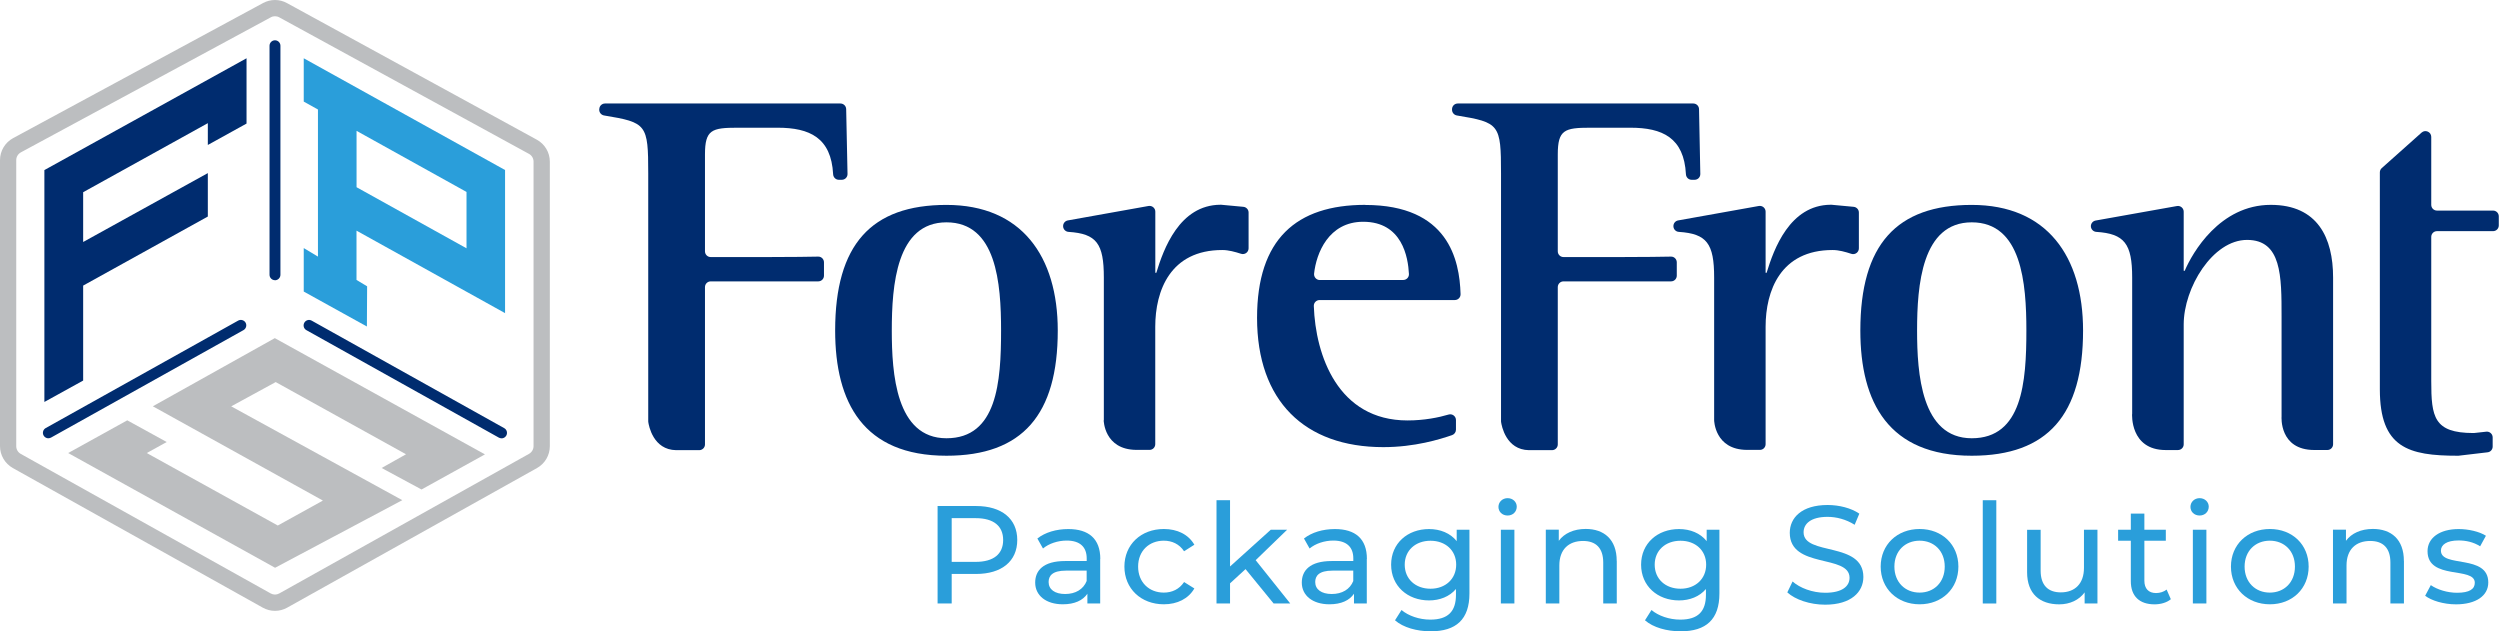
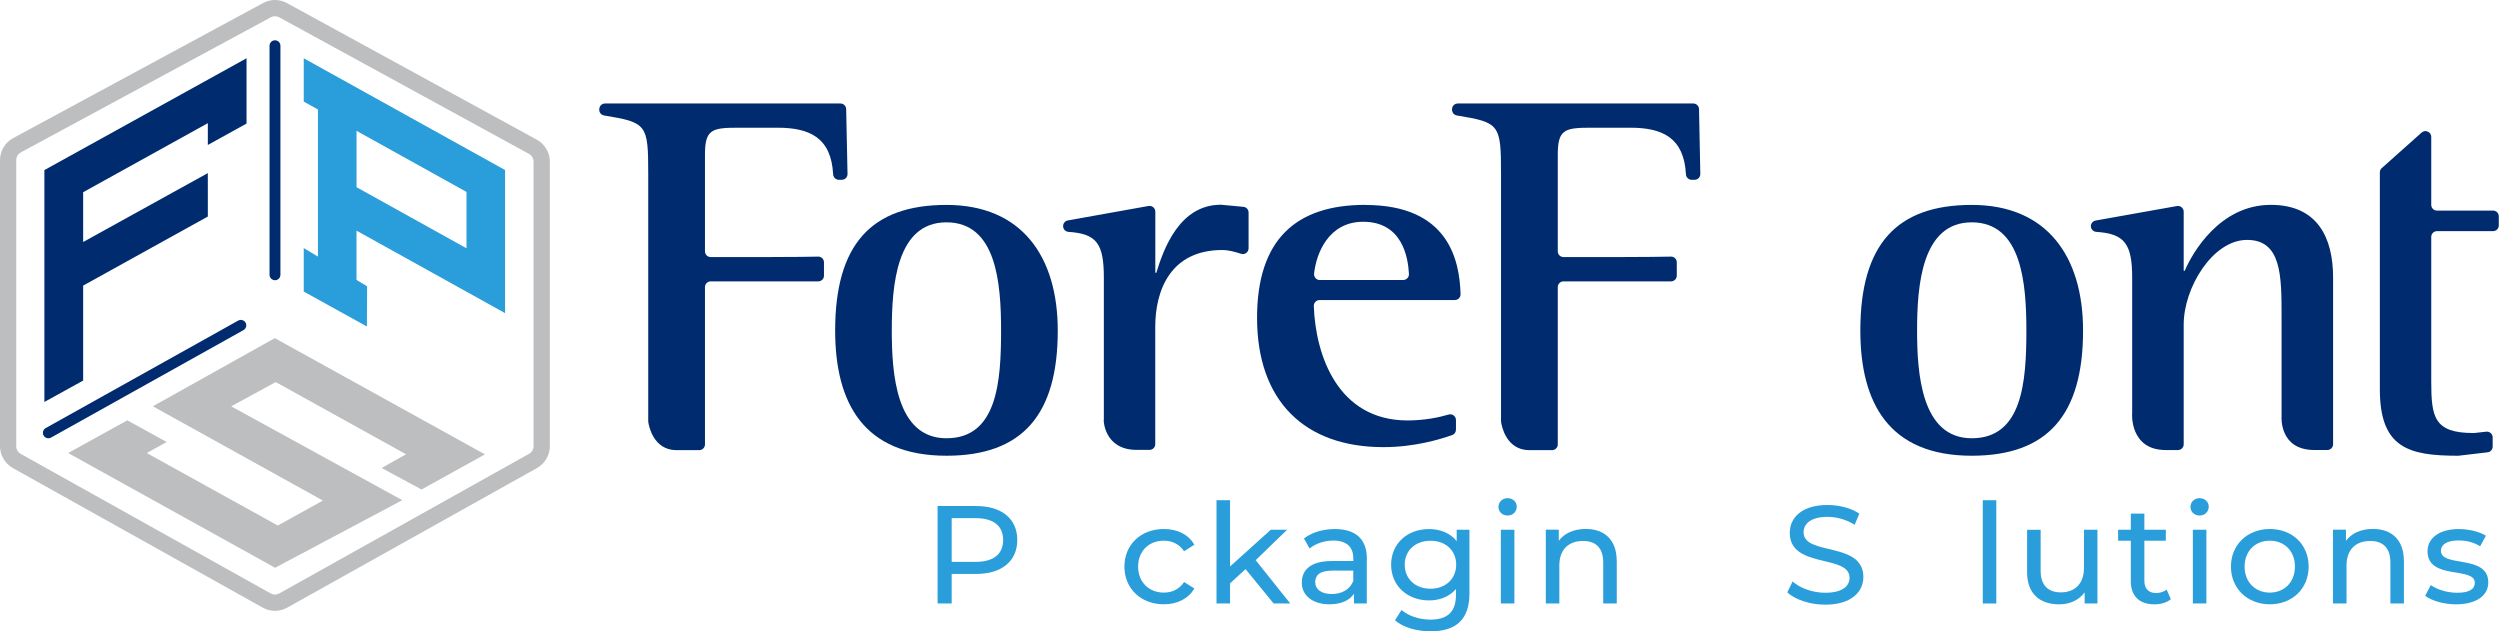
<svg xmlns="http://www.w3.org/2000/svg" width="198" height="50" viewBox="0 0 198 50" fill="none">
  <path d="M80.567 42.769C80.567 44.442 79.339 45.457 77.305 45.457H75.374V47.793H74.257V40.077H77.305C79.339 40.077 80.567 41.091 80.567 42.764V42.769ZM79.45 42.769C79.45 41.665 78.702 41.038 77.274 41.038H75.374V44.5H77.274C78.702 44.5 79.45 43.872 79.45 42.769Z" fill="#2A9EDA" />
-   <path d="M87.135 44.269V47.793H86.121V47.023C85.764 47.553 85.106 47.86 84.176 47.86C82.836 47.86 81.987 47.157 81.987 46.142C81.987 45.207 82.6 44.433 84.367 44.433H86.067V44.224C86.067 43.33 85.542 42.813 84.483 42.813C83.78 42.813 83.063 43.054 82.605 43.441L82.16 42.649C82.774 42.164 83.655 41.901 84.608 41.901C86.227 41.901 87.144 42.671 87.144 44.269H87.135ZM86.063 46.008V45.194H84.412C83.353 45.194 83.05 45.603 83.05 46.097C83.05 46.68 83.54 47.045 84.358 47.045C85.177 47.045 85.8 46.68 86.067 46.008H86.063Z" fill="#2A9EDA" />
  <path d="M89.053 44.874C89.053 43.134 90.361 41.897 92.181 41.897C93.24 41.897 94.126 42.328 94.593 43.143L93.779 43.659C93.401 43.085 92.818 42.822 92.172 42.822C91.011 42.822 90.139 43.628 90.139 44.874C90.139 46.12 91.011 46.934 92.172 46.934C92.822 46.934 93.401 46.671 93.779 46.097L94.593 46.605C94.126 47.419 93.24 47.86 92.181 47.86C90.361 47.86 89.053 46.614 89.053 44.874Z" fill="#2A9EDA" />
  <path d="M98.647 45.074L97.419 46.2V47.797H96.347V39.618H97.419V44.865L100.645 41.955H101.94L99.448 44.366L102.185 47.793H100.868L98.643 45.069L98.647 45.074Z" fill="#2A9EDA" />
  <path d="M108.25 44.269V47.793H107.236V47.023C106.88 47.553 106.221 47.86 105.291 47.86C103.952 47.86 103.102 47.157 103.102 46.142C103.102 45.207 103.716 44.433 105.482 44.433H107.182V44.224C107.182 43.33 106.657 42.813 105.598 42.813C104.895 42.813 104.179 43.054 103.72 43.441L103.275 42.649C103.889 42.164 104.77 41.901 105.723 41.901C107.343 41.901 108.259 42.671 108.259 44.269H108.25ZM107.178 46.008V45.194H105.527C104.468 45.194 104.165 45.603 104.165 46.097C104.165 46.68 104.655 47.045 105.474 47.045C106.292 47.045 106.915 46.68 107.182 46.008H107.178Z" fill="#2A9EDA" />
  <path d="M116.38 41.955V47.001C116.38 49.061 115.321 50 113.31 50C112.229 50 111.134 49.702 110.484 49.128L111 48.313C111.548 48.776 112.407 49.074 113.279 49.074C114.676 49.074 115.312 48.434 115.312 47.112V46.649C114.801 47.254 114.026 47.553 113.181 47.553C111.472 47.553 110.177 46.404 110.177 44.722C110.177 43.04 111.472 41.901 113.181 41.901C114.062 41.901 114.867 42.221 115.37 42.858V41.955H116.385H116.38ZM115.33 44.722C115.33 43.588 114.48 42.827 113.297 42.827C112.113 42.827 111.254 43.588 111.254 44.722C111.254 45.857 112.104 46.627 113.297 46.627C114.489 46.627 115.33 45.844 115.33 44.722Z" fill="#2A9EDA" />
  <path d="M118.677 40.148C118.677 39.761 118.988 39.454 119.402 39.454C119.816 39.454 120.127 39.752 120.127 40.126C120.127 40.522 119.825 40.829 119.402 40.829C118.979 40.829 118.677 40.53 118.677 40.143V40.148ZM118.868 41.954H119.94V47.797H118.868V41.954Z" fill="#2A9EDA" />
  <path d="M128.048 44.433V47.793H126.976V44.553C126.976 43.405 126.397 42.844 125.378 42.844C124.239 42.844 123.5 43.516 123.5 44.785V47.793H122.428V41.95H123.456V42.831C123.892 42.235 124.653 41.892 125.587 41.892C127.029 41.892 128.044 42.706 128.044 44.429L128.048 44.433Z" fill="#2A9EDA" />
-   <path d="M136.178 41.955V47.001C136.178 49.061 135.119 50 133.108 50C132.027 50 130.932 49.702 130.282 49.128L130.798 48.313C131.346 48.776 132.205 49.074 133.077 49.074C134.474 49.074 135.11 48.434 135.11 47.112V46.649C134.599 47.254 133.824 47.553 132.979 47.553C131.27 47.553 129.975 46.404 129.975 44.722C129.975 43.04 131.27 41.901 132.979 41.901C133.86 41.901 134.665 42.221 135.168 42.858V41.955H136.183H136.178ZM135.128 44.722C135.128 43.588 134.278 42.827 133.095 42.827C131.911 42.827 131.052 43.588 131.052 44.722C131.052 45.857 131.902 46.627 133.095 46.627C134.287 46.627 135.128 45.844 135.128 44.722Z" fill="#2A9EDA" />
  <path d="M141.558 46.912L141.972 46.053C142.551 46.569 143.547 46.947 144.553 46.947C145.906 46.947 146.484 46.431 146.484 45.759C146.484 43.877 141.75 45.065 141.75 42.199C141.75 41.011 142.689 39.996 144.745 39.996C145.661 39.996 146.609 40.237 147.259 40.682L146.889 41.563C146.209 41.131 145.439 40.935 144.745 40.935C143.414 40.935 142.844 41.487 142.844 42.159C142.844 44.041 147.579 42.862 147.579 45.697C147.579 46.876 146.618 47.891 144.553 47.891C143.356 47.891 142.186 47.495 141.558 46.921V46.912Z" fill="#2A9EDA" />
-   <path d="M148.95 44.874C148.95 43.134 150.258 41.897 152.034 41.897C153.809 41.897 155.104 43.129 155.104 44.874C155.104 46.618 153.809 47.86 152.034 47.86C150.258 47.86 148.95 46.614 148.95 44.874ZM154.023 44.874C154.023 43.628 153.173 42.822 152.034 42.822C150.894 42.822 150.036 43.628 150.036 44.874C150.036 46.12 150.894 46.934 152.034 46.934C153.173 46.934 154.023 46.12 154.023 44.874Z" fill="#2A9EDA" />
  <path d="M157.035 39.618H158.108V47.797H157.035V39.618Z" fill="#2A9EDA" />
  <path d="M166.118 41.954V47.797H165.103V46.916C164.667 47.521 163.933 47.864 163.092 47.864C161.561 47.864 160.546 47.036 160.546 45.319V41.959H161.619V45.198C161.619 46.346 162.202 46.916 163.216 46.916C164.333 46.916 165.05 46.231 165.05 44.976V41.954H166.122H166.118Z" fill="#2A9EDA" />
  <path d="M171.934 47.455C171.609 47.73 171.12 47.864 170.639 47.864C169.442 47.864 168.761 47.214 168.761 46.035V42.827H167.755V41.954H168.761V40.677H169.834V41.954H171.533V42.827H169.834V45.991C169.834 46.618 170.167 46.97 170.759 46.97C171.071 46.97 171.373 46.872 171.596 46.694L171.929 47.455H171.934Z" fill="#2A9EDA" />
  <path d="M173.483 40.148C173.483 39.761 173.794 39.454 174.208 39.454C174.622 39.454 174.933 39.752 174.933 40.126C174.933 40.522 174.631 40.829 174.208 40.829C173.785 40.829 173.483 40.53 173.483 40.143V40.148ZM173.674 41.954H174.746V47.797H173.674V41.954Z" fill="#2A9EDA" />
  <path d="M176.691 44.874C176.691 43.134 177.999 41.897 179.775 41.897C181.55 41.897 182.845 43.129 182.845 44.874C182.845 46.618 181.55 47.86 179.775 47.86C177.999 47.86 176.691 46.614 176.691 44.874ZM181.759 44.874C181.759 43.628 180.91 42.822 179.77 42.822C178.631 42.822 177.772 43.628 177.772 44.874C177.772 46.12 178.631 46.934 179.77 46.934C180.91 46.934 181.759 46.12 181.759 44.874Z" fill="#2A9EDA" />
  <path d="M190.392 44.433V47.793H189.32V44.553C189.32 43.405 188.741 42.844 187.722 42.844C186.583 42.844 185.845 43.516 185.845 44.785V47.793H184.772V41.95H185.8V42.831C186.236 42.235 186.997 41.892 187.932 41.892C189.373 41.892 190.388 42.706 190.388 44.429L190.392 44.433Z" fill="#2A9EDA" />
  <path d="M192.075 47.179L192.52 46.342C193.022 46.694 193.828 46.947 194.598 46.947C195.59 46.947 196.004 46.649 196.004 46.155C196.004 44.843 192.261 45.977 192.261 43.654C192.261 42.609 193.209 41.901 194.731 41.901C195.501 41.901 196.373 42.101 196.885 42.431L196.427 43.267C195.888 42.925 195.296 42.804 194.718 42.804C193.779 42.804 193.321 43.147 193.321 43.61C193.321 44.989 197.072 43.864 197.072 46.133C197.072 47.192 196.088 47.864 194.513 47.864C193.53 47.864 192.56 47.566 192.066 47.179H192.075Z" fill="#2A9EDA" />
  <path d="M47.459 8.642V8.695C47.459 8.918 47.624 9.109 47.842 9.145C51.219 9.701 51.34 9.839 51.34 13.737V33.361C51.34 33.361 51.34 33.406 51.344 33.424C51.384 33.704 51.727 35.627 53.551 35.653C54.107 35.653 54.886 35.653 55.376 35.653C55.629 35.653 55.834 35.449 55.834 35.199V22.739C55.834 22.486 56.039 22.285 56.288 22.285H64.805C65.059 22.285 65.259 22.081 65.259 21.832V20.777C65.259 20.523 65.05 20.314 64.796 20.323C64.12 20.336 62.731 20.359 60.769 20.359H56.288C56.034 20.359 55.834 20.154 55.834 19.905V12.233C55.834 10.28 56.364 10.115 58.406 10.115H61.588C64.12 10.115 65.833 10.902 65.984 13.804C65.998 14.049 66.194 14.24 66.438 14.24H66.67C66.923 14.24 67.132 14.031 67.124 13.773L67.017 8.642C67.012 8.393 66.808 8.197 66.563 8.197H47.917C47.664 8.197 47.464 8.402 47.464 8.651L47.459 8.642Z" fill="#002C6F" />
  <path d="M74.96 36.094C80.994 36.094 83.775 32.828 83.775 26.179C83.775 20.31 80.918 16.229 74.96 16.229C69.001 16.229 66.144 19.371 66.144 26.179C66.144 31.898 68.383 36.094 74.96 36.094ZM74.96 17.609C78.925 17.609 79.285 22.432 79.285 26.179C79.285 30.264 78.965 34.71 74.96 34.71C70.955 34.71 70.63 29.57 70.63 26.179C70.63 22.588 70.995 17.609 74.96 17.609Z" fill="#002C6F" />
  <path d="M84.198 17.911C84.198 18.151 84.389 18.352 84.63 18.365C86.85 18.512 87.424 19.286 87.424 21.979V33.295L87.411 33.281C87.411 33.281 87.442 35.618 90.01 35.631H91.038C91.291 35.636 91.496 35.431 91.496 35.177V25.881C91.496 23.024 92.684 19.802 96.805 19.802C97.299 19.802 97.811 19.945 98.296 20.101C98.589 20.194 98.888 19.976 98.888 19.665V16.834C98.888 16.598 98.71 16.403 98.474 16.38L96.712 16.216C96.712 16.216 96.676 16.216 96.658 16.216C93.405 16.233 92.15 19.736 91.581 21.605H91.501V16.763C91.501 16.478 91.242 16.265 90.962 16.314L84.572 17.457C84.354 17.497 84.198 17.684 84.198 17.907V17.911Z" fill="#002C6F" />
  <path d="M108.13 16.225C102.666 16.225 99.559 18.944 99.559 25.174C99.559 31.751 103.32 35.413 109.559 35.413C112.059 35.413 114.049 34.79 115.005 34.461C115.188 34.398 115.312 34.225 115.312 34.029V33.268C115.312 32.965 115.019 32.743 114.729 32.832C113.955 33.063 112.803 33.299 111.476 33.299C105.954 33.299 104.187 28.133 104.054 24.235C104.045 23.977 104.254 23.763 104.512 23.763H115.223C115.481 23.763 115.686 23.549 115.677 23.291C115.597 20.581 114.707 16.233 108.13 16.233V16.225ZM104.53 22.179C104.259 22.179 104.049 21.943 104.076 21.671C104.245 20.074 105.215 17.564 107.965 17.564C111.058 17.564 111.521 20.377 111.588 21.698C111.601 21.961 111.392 22.174 111.134 22.174H104.535L104.53 22.179Z" fill="#002C6F" />
  <path d="M164.979 26.179C164.979 20.31 162.126 16.229 156.163 16.229C150.2 16.229 147.339 19.371 147.339 26.179C147.339 31.898 149.586 36.094 156.163 36.094C162.206 36.094 164.979 32.828 164.979 26.179ZM151.833 26.179C151.833 22.588 152.207 17.609 156.163 17.609C160.119 17.609 160.489 22.432 160.489 26.179C160.489 30.264 160.164 34.71 156.163 34.71C152.163 34.71 151.833 29.57 151.833 26.179Z" fill="#002C6F" />
  <path d="M165.597 17.911C165.597 18.151 165.789 18.352 166.029 18.365C168.249 18.512 168.868 19.286 168.868 21.979V32.779H168.863C168.863 32.779 168.677 35.631 171.511 35.644H172.49C172.744 35.644 172.949 35.444 172.949 35.191V25.699C172.949 22.797 175.236 19.001 177.968 19.001C180.7 19.001 180.7 21.858 180.7 25.08V32.992C180.7 32.992 180.496 35.64 183.295 35.64H184.327C184.581 35.64 184.781 35.435 184.781 35.186V21.979C184.781 18.837 183.557 16.225 179.846 16.225C175.81 16.225 173.634 20.02 173.029 21.449H172.949V16.767C172.949 16.483 172.69 16.269 172.415 16.318L165.975 17.466C165.757 17.506 165.597 17.693 165.597 17.916V17.911Z" fill="#002C6F" />
  <path d="M191.799 10.493L188.635 13.314C188.537 13.399 188.484 13.524 188.484 13.657V30.834C188.484 35.471 190.753 36.094 194.651 36.094C194.669 36.094 194.687 36.094 194.709 36.094L197.019 35.822C197.25 35.796 197.419 35.6 197.419 35.368V34.643C197.419 34.372 197.183 34.158 196.912 34.189L195.937 34.296C195.937 34.296 195.902 34.296 195.879 34.296C192.76 34.287 192.555 33.028 192.555 30.175V18.761C192.555 18.508 192.76 18.307 193.009 18.307H197.45C197.704 18.307 197.904 18.102 197.904 17.853V17.132C197.904 16.879 197.699 16.678 197.45 16.678H193.009C192.756 16.678 192.555 16.474 192.555 16.225V10.84C192.555 10.449 192.088 10.239 191.794 10.498L191.799 10.493Z" fill="#002C6F" />
-   <path d="M132.534 17.911C132.534 18.151 132.721 18.352 132.965 18.365C135.182 18.512 135.76 19.286 135.76 21.979V33.295V33.281C135.76 33.281 135.796 35.618 138.359 35.631H139.378C139.632 35.636 139.836 35.431 139.836 35.177V25.881C139.836 23.024 141.02 19.802 145.141 19.802C145.635 19.802 146.142 19.945 146.631 20.105C146.925 20.198 147.223 19.98 147.223 19.669V16.834C147.223 16.598 147.045 16.403 146.809 16.38L145.047 16.216C145.047 16.216 145.012 16.216 144.994 16.216C141.745 16.233 140.486 19.736 139.916 21.605H139.836V16.763C139.836 16.478 139.578 16.265 139.298 16.314L132.908 17.457C132.69 17.497 132.534 17.684 132.534 17.907V17.911Z" fill="#002C6F" />
  <path d="M115.001 8.642V8.695C115.001 8.918 115.166 9.109 115.384 9.145C118.761 9.701 118.881 9.839 118.881 13.737V33.361C118.881 33.361 118.881 33.406 118.886 33.424C118.926 33.704 119.269 35.627 121.093 35.653C121.64 35.653 122.428 35.653 122.917 35.653C123.171 35.653 123.376 35.449 123.376 35.199V22.739C123.376 22.486 123.581 22.285 123.83 22.285H132.347C132.601 22.285 132.801 22.081 132.801 21.832V20.777C132.801 20.523 132.592 20.314 132.338 20.323C131.662 20.336 130.273 20.359 128.311 20.359H123.83C123.576 20.359 123.376 20.154 123.376 19.905V12.233C123.376 10.28 123.91 10.115 125.948 10.115H129.13C131.657 10.115 133.375 10.902 133.526 13.804C133.54 14.049 133.735 14.24 133.98 14.24H134.212C134.465 14.24 134.674 14.031 134.665 13.773L134.563 8.642C134.559 8.393 134.354 8.197 134.109 8.197H115.455C115.201 8.197 115.001 8.402 115.001 8.651V8.642Z" fill="#002C6F" />
  <path d="M21.778 1.286C21.894 1.286 22.01 1.313 22.112 1.371L41.897 12.188C42.119 12.309 42.257 12.544 42.257 12.798V35.333C42.257 35.587 42.119 35.818 41.901 35.943L22.116 47.001C22.01 47.059 21.894 47.09 21.778 47.09C21.663 47.09 21.542 47.059 21.44 47.001L1.642 35.947C1.42 35.822 1.286 35.591 1.286 35.337V12.682C1.286 12.424 1.428 12.193 1.651 12.068L21.449 1.371C21.551 1.313 21.667 1.286 21.778 1.286ZM21.778 0C21.449 0 21.124 0.085 20.835 0.24L1.041 10.938C0.4 11.285 0 11.953 0 12.682V35.337C0 36.054 0.392 36.717 1.015 37.068L20.813 48.127C21.106 48.291 21.44 48.38 21.778 48.38C22.116 48.38 22.45 48.291 22.744 48.127L42.533 37.068C43.16 36.717 43.547 36.054 43.547 35.337V12.803C43.547 12.077 43.151 11.41 42.515 11.063L22.73 0.245C22.441 0.085 22.112 0 21.778 0Z" fill="#BCBEC0" />
  <path d="M3.515 13.47V31.835L6.586 30.14V22.619L16.46 17.15V13.71L6.586 19.166V15.223L16.46 9.754V11.481L19.526 9.786V4.615L3.515 13.47Z" fill="#002C6F" />
  <path d="M40.001 13.466L24.056 4.615V8.046L25.182 8.673V20.323L24.056 19.647V23.091L29.058 25.859L29.076 22.677L28.235 22.17V18.267L40.001 24.8V13.479V13.466ZM36.948 19.665L28.239 14.827V10.364L36.948 15.201V19.665Z" fill="#2A9EDA" />
  <path d="M3.831 34.714C3.68 34.714 3.533 34.634 3.453 34.492C3.337 34.283 3.413 34.02 3.618 33.904L18.863 25.392C19.073 25.276 19.335 25.352 19.451 25.556C19.567 25.765 19.491 26.028 19.286 26.144L4.041 34.657C3.974 34.692 3.903 34.71 3.831 34.71V34.714Z" fill="#002C6F" />
-   <path d="M39.721 34.714C39.649 34.714 39.578 34.697 39.511 34.661L24.266 26.148C24.056 26.032 23.985 25.77 24.101 25.561C24.217 25.352 24.479 25.276 24.688 25.396L39.934 33.909C40.143 34.025 40.214 34.287 40.099 34.496C40.019 34.639 39.872 34.719 39.721 34.719V34.714Z" fill="#002C6F" />
  <path d="M21.778 22.192C21.542 22.192 21.347 22.001 21.347 21.76V3.622C21.347 3.386 21.542 3.191 21.778 3.191C22.014 3.191 22.21 3.382 22.21 3.622V21.765C22.21 22.001 22.014 22.197 21.778 22.197V22.192Z" fill="#002C6F" />
  <path d="M21.787 44.967L5.398 35.88L10.079 33.29L13.203 35.008L11.623 35.88L22.001 41.621L25.574 39.645L12.104 32.178L21.765 26.78L38.408 35.987L33.384 38.768L30.224 37.064L32.156 35.978L21.836 30.26L18.312 32.182L31.862 39.614L21.787 44.967Z" fill="#BCBEC0" />
</svg>